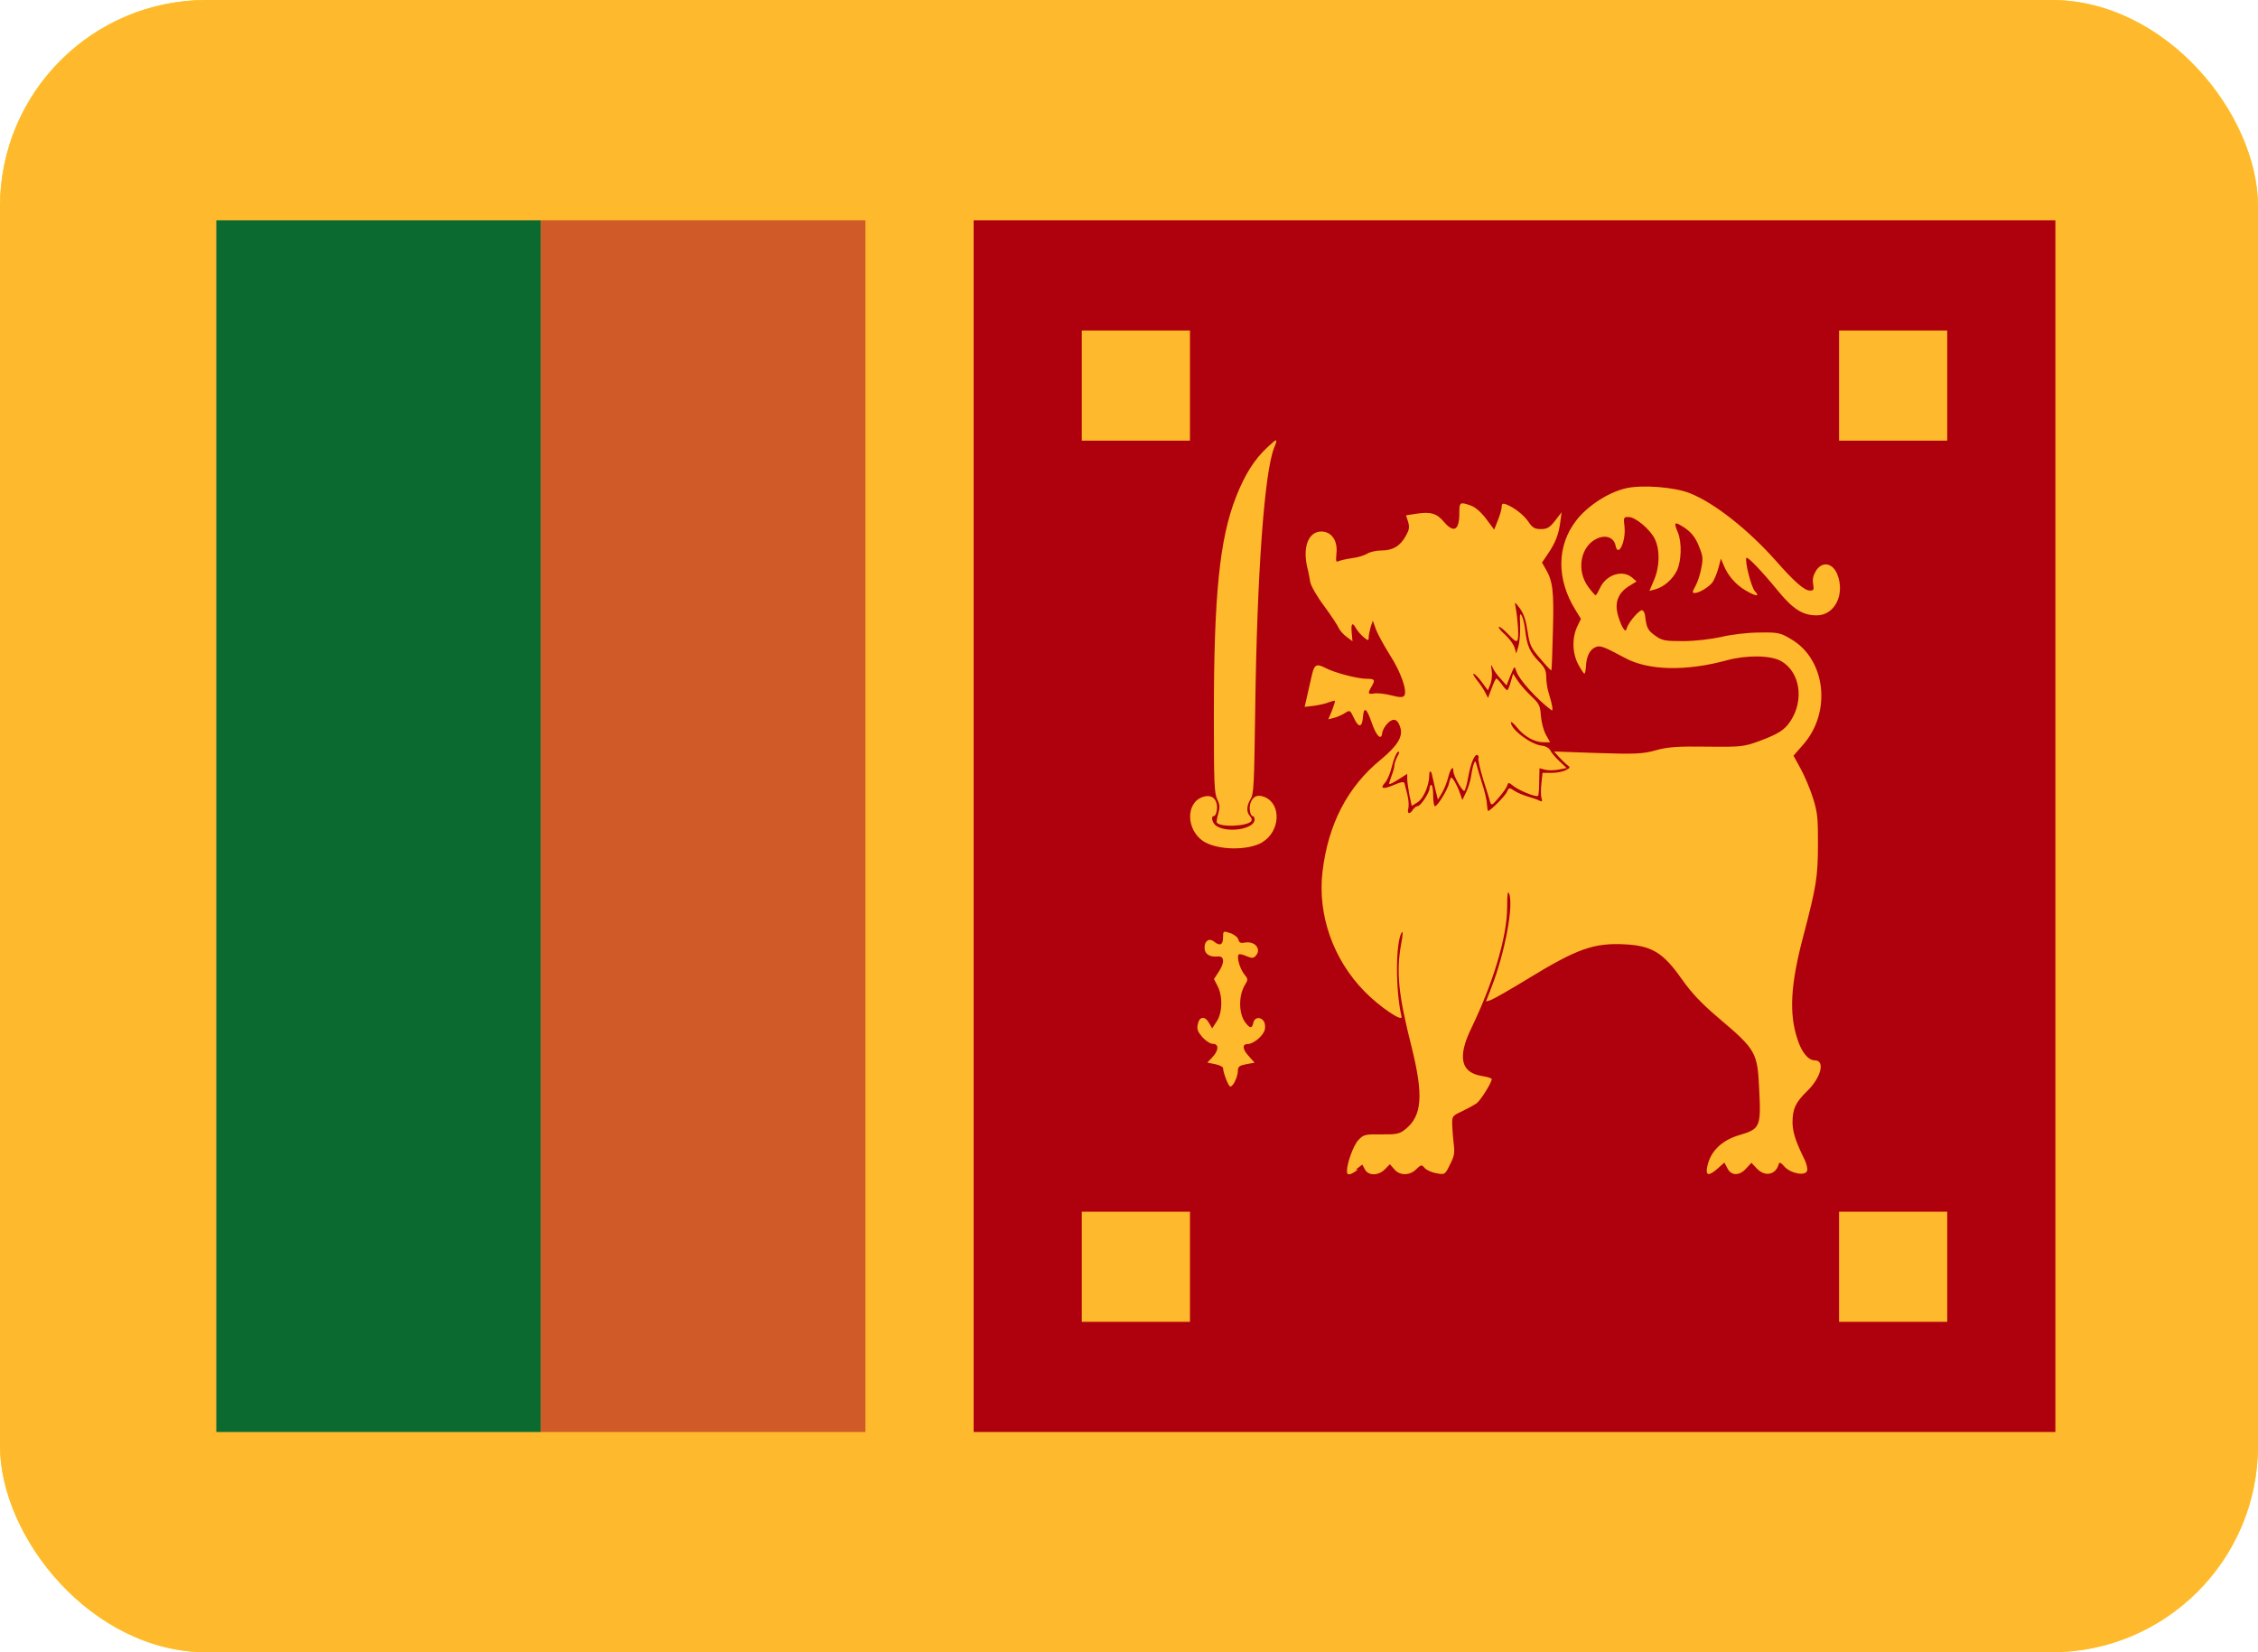
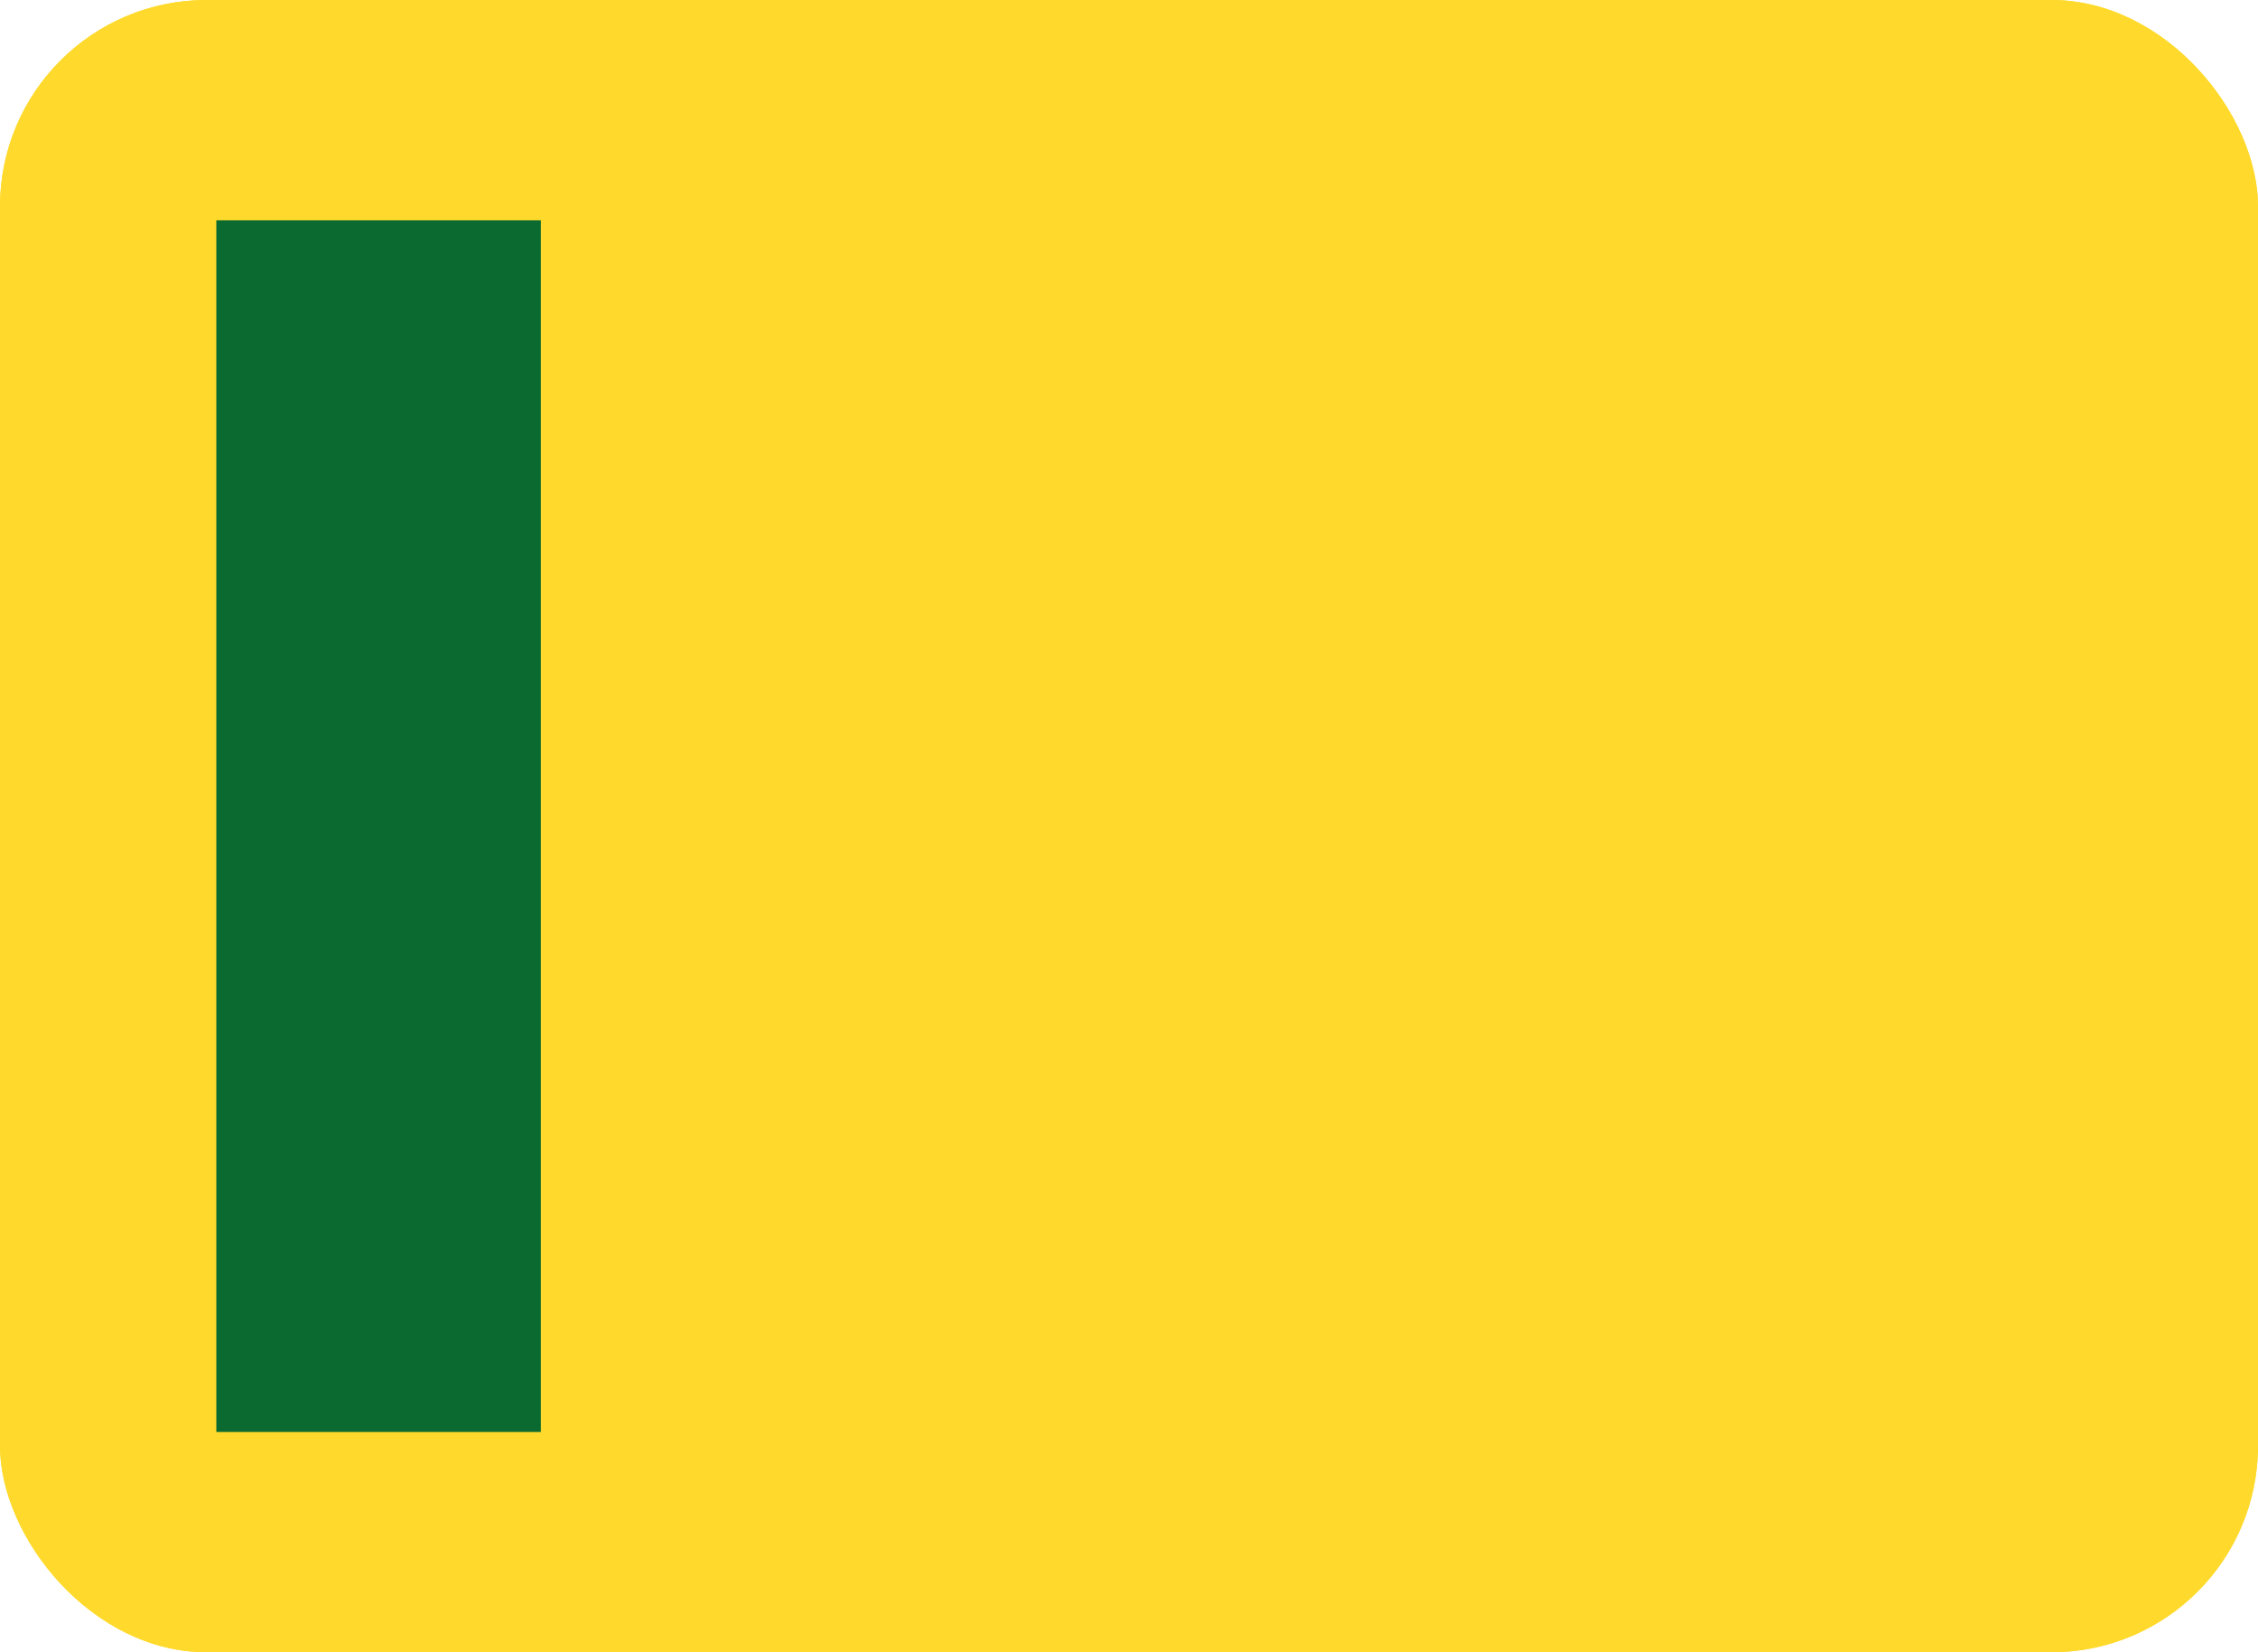
<svg xmlns="http://www.w3.org/2000/svg" width="41" height="30" viewBox="0 0 41 30" fill="none">
  <g clip-path="url(#clip0_852_49396)">
    <rect width="41.25" height="30" fill="#FFDA2C" />
    <rect width="41.25" height="30" fill="#FFDA2C" />
-     <rect opacity="0.3" width="41.25" height="30" fill="#FF6C2D" />
    <path fill-rule="evenodd" clip-rule="evenodd" d="M3.928 4.001H9.821V26.001H3.928V4.001Z" fill="#0A6A30" />
-     <path fill-rule="evenodd" clip-rule="evenodd" d="M9.821 4.001H15.714V26.001H9.821V4.001Z" fill="#FF6C2D" />
-     <path opacity="0.2" fill-rule="evenodd" clip-rule="evenodd" d="M9.821 4.001H15.714V26.001H9.821V4.001Z" fill="#151515" />
-     <path fill-rule="evenodd" clip-rule="evenodd" d="M17.679 4.001H37.321V26.001H17.679V4.001ZM24.622 21.233L24.736 21.145L24.783 21.233C24.848 21.353 25.027 21.349 25.145 21.233L25.237 21.139L25.316 21.229C25.414 21.349 25.599 21.349 25.716 21.229C25.803 21.145 25.815 21.143 25.87 21.209C25.901 21.245 25.997 21.289 26.082 21.303C26.235 21.331 26.239 21.329 26.327 21.147C26.406 20.995 26.416 20.935 26.398 20.787C26.386 20.687 26.372 20.531 26.369 20.437C26.365 20.265 26.365 20.263 26.549 20.177C26.648 20.129 26.765 20.065 26.811 20.033C26.883 19.981 27.086 19.659 27.086 19.593C27.086 19.577 27.007 19.553 26.909 19.537C26.526 19.477 26.461 19.197 26.712 18.677C27.119 17.833 27.364 17.007 27.366 16.481C27.366 16.247 27.376 16.167 27.4 16.221C27.49 16.427 27.327 17.301 27.08 17.931L26.982 18.185L27.076 18.155C27.127 18.135 27.435 17.961 27.757 17.763C28.641 17.223 28.946 17.115 29.519 17.147C29.999 17.175 30.203 17.301 30.541 17.783C30.721 18.037 30.894 18.219 31.209 18.487C31.884 19.059 31.912 19.107 31.943 19.779C31.977 20.459 31.963 20.499 31.58 20.611C31.256 20.707 31.049 20.911 30.997 21.197C30.969 21.351 31.03 21.357 31.193 21.213L31.311 21.109L31.366 21.213C31.436 21.353 31.586 21.353 31.709 21.213L31.802 21.113L31.896 21.213C32.045 21.373 32.244 21.337 32.299 21.133C32.309 21.097 32.338 21.109 32.397 21.177C32.505 21.305 32.782 21.361 32.813 21.257C32.825 21.221 32.802 21.127 32.764 21.049C32.603 20.721 32.552 20.563 32.548 20.385C32.548 20.137 32.601 20.017 32.812 19.813C33.067 19.567 33.145 19.253 32.953 19.253C32.835 19.253 32.713 19.107 32.639 18.873C32.481 18.403 32.511 17.873 32.745 16.993C32.98 16.093 33.008 15.933 33.01 15.333C33.01 14.847 33.004 14.763 32.922 14.497C32.872 14.337 32.77 14.093 32.697 13.961L32.566 13.721L32.737 13.525C33.261 12.937 33.155 11.973 32.521 11.605C32.33 11.489 32.281 11.479 31.943 11.485C31.739 11.485 31.433 11.521 31.256 11.565C31.075 11.605 30.773 11.641 30.564 11.641C30.234 11.641 30.179 11.633 30.054 11.541C29.92 11.445 29.896 11.401 29.871 11.181C29.867 11.133 29.843 11.089 29.82 11.081C29.775 11.061 29.564 11.301 29.537 11.413C29.521 11.465 29.508 11.461 29.464 11.393C29.435 11.343 29.394 11.233 29.372 11.149C29.319 10.933 29.384 10.769 29.568 10.649L29.716 10.557L29.633 10.485C29.456 10.337 29.156 10.437 29.048 10.685C29.017 10.751 28.983 10.809 28.973 10.809C28.963 10.809 28.904 10.743 28.844 10.663C28.616 10.363 28.694 9.915 29.001 9.777C29.162 9.705 29.305 9.761 29.335 9.907C29.38 10.131 29.523 9.837 29.498 9.571C29.478 9.395 29.478 9.387 29.57 9.387C29.696 9.387 29.963 9.611 30.048 9.787C30.146 9.987 30.136 10.307 30.028 10.543L29.95 10.729L30.056 10.701C30.213 10.657 30.37 10.521 30.448 10.361C30.531 10.189 30.541 9.855 30.468 9.673C30.395 9.499 30.403 9.473 30.507 9.533C30.688 9.633 30.782 9.741 30.855 9.933C30.922 10.103 30.926 10.145 30.89 10.323C30.871 10.433 30.822 10.577 30.784 10.643C30.725 10.749 30.725 10.767 30.771 10.767C30.855 10.767 31.036 10.657 31.099 10.567C31.13 10.519 31.177 10.407 31.203 10.311L31.248 10.143L31.301 10.271C31.376 10.451 31.517 10.617 31.694 10.719C31.884 10.831 31.963 10.839 31.865 10.735C31.798 10.665 31.674 10.175 31.712 10.129C31.731 10.101 31.99 10.369 32.281 10.725C32.56 11.065 32.733 11.173 32.988 11.173C33.316 11.173 33.505 10.789 33.361 10.427C33.273 10.215 33.083 10.187 32.972 10.367C32.922 10.451 32.908 10.517 32.922 10.603C32.941 10.711 32.933 10.723 32.862 10.723C32.764 10.723 32.58 10.563 32.25 10.187C31.745 9.617 31.13 9.133 30.688 8.957C30.403 8.841 29.796 8.797 29.509 8.869C29.195 8.945 28.822 9.189 28.622 9.449C28.264 9.909 28.26 10.519 28.608 11.077L28.706 11.237L28.639 11.377C28.541 11.585 28.549 11.863 28.659 12.067C28.708 12.157 28.757 12.231 28.769 12.231C28.781 12.231 28.793 12.171 28.797 12.101C28.806 11.921 28.863 11.801 28.962 11.755C29.048 11.711 29.105 11.731 29.508 11.947C29.93 12.177 30.623 12.191 31.362 11.987C31.725 11.891 32.151 11.897 32.34 12.003C32.684 12.199 32.764 12.707 32.511 13.093C32.401 13.257 32.295 13.325 31.941 13.457C31.67 13.557 31.607 13.565 30.992 13.557C30.468 13.549 30.279 13.563 30.065 13.623C29.834 13.689 29.692 13.695 29.009 13.673L28.219 13.645L28.307 13.745C28.355 13.797 28.425 13.865 28.459 13.891C28.517 13.935 28.517 13.941 28.427 13.985C28.374 14.013 28.26 14.033 28.172 14.033H28.009L27.989 14.221C27.977 14.325 27.977 14.441 27.989 14.487C28.009 14.553 28.003 14.561 27.95 14.537C27.918 14.517 27.824 14.487 27.742 14.463C27.659 14.439 27.549 14.393 27.496 14.357C27.406 14.297 27.398 14.297 27.363 14.377C27.335 14.449 27.06 14.725 27.019 14.725C27.013 14.725 27.005 14.671 26.999 14.605C26.999 14.541 26.96 14.371 26.913 14.229C26.869 14.089 26.822 13.933 26.811 13.885C26.791 13.813 26.785 13.809 26.762 13.865C26.748 13.899 26.726 13.995 26.714 14.079C26.704 14.159 26.663 14.299 26.624 14.379L26.553 14.527L26.508 14.399C26.461 14.263 26.38 14.119 26.351 14.119C26.341 14.119 26.323 14.165 26.312 14.219C26.292 14.329 26.102 14.639 26.056 14.639C26.037 14.639 26.023 14.551 26.023 14.445C26.023 14.337 26.009 14.251 25.989 14.251C25.974 14.251 25.958 14.277 25.958 14.311C25.958 14.391 25.795 14.637 25.742 14.637C25.716 14.637 25.679 14.665 25.656 14.701C25.597 14.793 25.547 14.781 25.571 14.681C25.585 14.631 25.577 14.521 25.555 14.431L25.502 14.221C25.494 14.189 25.438 14.197 25.314 14.251C25.113 14.337 25.047 14.323 25.149 14.211C25.188 14.171 25.247 14.035 25.276 13.907C25.308 13.779 25.355 13.667 25.383 13.653C25.418 13.641 25.416 13.659 25.373 13.737C25.343 13.793 25.318 13.869 25.318 13.905C25.318 13.941 25.292 14.025 25.265 14.095C25.237 14.167 25.22 14.229 25.225 14.235C25.233 14.245 25.308 14.207 25.394 14.151L25.552 14.051V14.141C25.552 14.191 25.571 14.321 25.591 14.433L25.634 14.633L25.74 14.567C25.848 14.499 25.952 14.257 25.952 14.071C25.952 13.975 25.991 13.991 26.007 14.091L26.062 14.331L26.109 14.519L26.182 14.399C26.221 14.333 26.274 14.205 26.296 14.113C26.335 13.957 26.39 13.889 26.39 14.003C26.39 14.087 26.559 14.383 26.591 14.359C26.606 14.347 26.638 14.235 26.659 14.111C26.706 13.851 26.781 13.675 26.83 13.711C26.85 13.727 26.854 13.751 26.844 13.771C26.836 13.791 26.873 13.961 26.93 14.147C26.989 14.333 27.048 14.521 27.058 14.563C27.078 14.633 27.097 14.623 27.219 14.477C27.298 14.387 27.364 14.287 27.372 14.253C27.384 14.205 27.402 14.207 27.471 14.265C27.569 14.349 27.903 14.485 27.928 14.449C27.938 14.437 27.948 14.319 27.948 14.189L27.954 13.949L28.052 13.975C28.105 13.991 28.215 13.989 28.297 13.975L28.447 13.945L28.315 13.821C28.242 13.753 28.168 13.665 28.15 13.625C28.131 13.585 28.064 13.545 27.993 13.539C27.791 13.515 27.435 13.245 27.435 13.119C27.435 13.093 27.484 13.133 27.545 13.209C27.679 13.373 27.863 13.477 28.024 13.477H28.146L28.072 13.345C28.028 13.265 27.989 13.121 27.979 12.999C27.966 12.809 27.95 12.779 27.802 12.639C27.714 12.555 27.602 12.429 27.557 12.359L27.474 12.233L27.431 12.383C27.408 12.467 27.378 12.533 27.368 12.533C27.357 12.533 27.309 12.485 27.27 12.427C27.225 12.367 27.18 12.319 27.172 12.319C27.158 12.319 27.121 12.399 27.084 12.499L27.019 12.673L26.968 12.573C26.938 12.513 26.873 12.417 26.82 12.353C26.767 12.285 26.738 12.233 26.758 12.233C26.777 12.233 26.844 12.301 26.905 12.383L27.017 12.535L27.062 12.423C27.087 12.359 27.097 12.257 27.086 12.175C27.066 12.055 27.07 12.051 27.105 12.125C27.125 12.173 27.19 12.265 27.249 12.325L27.355 12.445L27.427 12.265C27.5 12.085 27.502 12.085 27.533 12.189C27.579 12.333 27.897 12.689 28.168 12.893C28.207 12.925 28.192 12.813 28.115 12.563C28.095 12.497 28.076 12.377 28.076 12.297C28.076 12.177 28.052 12.123 27.938 12.007C27.777 11.839 27.726 11.721 27.695 11.451C27.683 11.341 27.655 11.219 27.632 11.181C27.598 11.121 27.592 11.155 27.602 11.357C27.606 11.497 27.592 11.665 27.571 11.737L27.532 11.865L27.5 11.757C27.48 11.697 27.408 11.597 27.333 11.527C27.255 11.461 27.205 11.395 27.215 11.381C27.225 11.369 27.304 11.429 27.386 11.517C27.514 11.651 27.543 11.665 27.559 11.607C27.579 11.537 27.559 11.235 27.52 11.027C27.5 10.919 27.5 10.919 27.598 11.047C27.669 11.147 27.706 11.259 27.736 11.459C27.775 11.713 27.795 11.759 27.968 11.959C28.072 12.085 28.164 12.179 28.168 12.171C28.176 12.163 28.188 11.843 28.197 11.461C28.217 10.731 28.197 10.557 28.066 10.331L27.999 10.215L28.103 10.061C28.241 9.861 28.303 9.701 28.331 9.481L28.355 9.301L28.237 9.455C28.138 9.579 28.093 9.607 27.981 9.607C27.869 9.607 27.824 9.583 27.752 9.473C27.661 9.343 27.5 9.219 27.347 9.157C27.288 9.137 27.268 9.145 27.268 9.197C27.268 9.237 27.239 9.345 27.2 9.441L27.131 9.617L26.985 9.421C26.895 9.301 26.789 9.209 26.71 9.181C26.508 9.109 26.498 9.115 26.498 9.321C26.498 9.627 26.4 9.685 26.223 9.481C26.092 9.321 25.98 9.289 25.726 9.327L25.53 9.357L25.569 9.477C25.597 9.577 25.589 9.617 25.526 9.731C25.424 9.915 25.29 9.995 25.086 9.995C24.992 9.995 24.874 10.021 24.823 10.055C24.774 10.085 24.65 10.123 24.548 10.135C24.446 10.149 24.337 10.175 24.306 10.189C24.259 10.213 24.253 10.193 24.267 10.045C24.292 9.817 24.177 9.651 23.992 9.651C23.756 9.651 23.648 9.937 23.74 10.315C23.758 10.379 23.775 10.477 23.787 10.545L23.791 10.569C23.805 10.639 23.909 10.825 24.043 11.003C24.169 11.175 24.287 11.353 24.306 11.399C24.326 11.445 24.391 11.519 24.45 11.563L24.558 11.643L24.544 11.489C24.528 11.317 24.556 11.289 24.622 11.409C24.648 11.455 24.709 11.525 24.76 11.569C24.838 11.633 24.852 11.635 24.852 11.577C24.852 11.537 24.868 11.457 24.887 11.389L24.927 11.269L24.986 11.433C25.021 11.523 25.135 11.729 25.237 11.893C25.438 12.203 25.559 12.553 25.497 12.633C25.471 12.667 25.402 12.663 25.261 12.625C25.149 12.597 25.011 12.581 24.954 12.591C24.837 12.611 24.831 12.591 24.901 12.471C24.976 12.345 24.964 12.325 24.817 12.325C24.646 12.325 24.224 12.213 24.061 12.125C23.903 12.045 23.864 12.065 23.819 12.265L23.735 12.635L23.689 12.835L23.86 12.815C23.954 12.801 24.076 12.775 24.129 12.751C24.184 12.731 24.233 12.719 24.239 12.725C24.245 12.733 24.22 12.813 24.186 12.901L24.119 13.061L24.227 13.033C24.287 13.017 24.375 12.977 24.424 12.945C24.51 12.889 24.516 12.893 24.585 13.039C24.668 13.219 24.734 13.213 24.748 13.019C24.764 12.823 24.813 12.853 24.905 13.115C24.99 13.367 25.082 13.455 25.098 13.307C25.104 13.259 25.149 13.177 25.202 13.127C25.306 13.027 25.384 13.059 25.428 13.215C25.477 13.375 25.373 13.543 25.074 13.791C24.465 14.287 24.116 14.967 24.013 15.831C23.923 16.611 24.206 17.419 24.774 17.999C25.045 18.279 25.477 18.569 25.449 18.459C25.335 17.983 25.339 17.079 25.457 16.925C25.477 16.901 25.469 16.995 25.443 17.133C25.349 17.649 25.39 18.059 25.634 19.021C25.85 19.893 25.823 20.265 25.512 20.509C25.414 20.589 25.347 20.601 25.08 20.597C24.789 20.593 24.758 20.601 24.664 20.701C24.573 20.801 24.457 21.121 24.457 21.269C24.457 21.349 24.522 21.339 24.654 21.237L24.622 21.233ZM22.422 19.633C22.454 19.579 22.477 19.493 22.477 19.443C22.477 19.367 22.503 19.347 22.629 19.323L22.78 19.295L22.682 19.185C22.56 19.057 22.548 18.957 22.654 18.957C22.758 18.957 22.937 18.809 22.965 18.697C22.978 18.649 22.97 18.581 22.949 18.545C22.89 18.455 22.778 18.469 22.758 18.569C22.735 18.677 22.699 18.679 22.615 18.569C22.489 18.409 22.485 18.073 22.609 17.877C22.664 17.785 22.664 17.777 22.589 17.685C22.511 17.581 22.452 17.379 22.491 17.331C22.503 17.317 22.566 17.331 22.629 17.359C22.723 17.399 22.76 17.403 22.797 17.359C22.915 17.239 22.788 17.079 22.601 17.115C22.528 17.129 22.499 17.115 22.487 17.063C22.479 17.023 22.415 16.969 22.34 16.943C22.21 16.899 22.208 16.903 22.208 17.023C22.208 17.157 22.149 17.183 22.045 17.097C21.957 17.027 21.872 17.081 21.872 17.207C21.872 17.323 21.961 17.381 22.116 17.367C22.234 17.357 22.24 17.479 22.126 17.651L22.043 17.777L22.108 17.903C22.206 18.089 22.197 18.399 22.088 18.553L22.01 18.673L21.955 18.577C21.88 18.443 21.778 18.453 21.749 18.597C21.729 18.691 21.749 18.733 21.833 18.833C21.892 18.899 21.977 18.953 22.022 18.953C22.136 18.953 22.132 19.073 22.014 19.197L21.922 19.293L22.067 19.323C22.145 19.339 22.208 19.371 22.208 19.393C22.208 19.473 22.306 19.729 22.34 19.729C22.36 19.729 22.399 19.689 22.424 19.635L22.422 19.633ZM22.919 15.293C23.245 15.099 23.273 14.605 22.966 14.473C22.839 14.421 22.758 14.453 22.711 14.567C22.672 14.657 22.697 14.819 22.75 14.819C22.766 14.819 22.78 14.847 22.78 14.883C22.78 15.055 22.283 15.133 22.081 14.993C22.01 14.943 21.982 14.817 22.041 14.817C22.081 14.817 22.114 14.685 22.092 14.593C22.061 14.469 21.967 14.425 21.833 14.473C21.529 14.581 21.538 15.065 21.847 15.273C22.102 15.439 22.66 15.449 22.923 15.293H22.919ZM22.717 14.913C22.737 14.893 22.729 14.853 22.697 14.819C22.629 14.745 22.633 14.635 22.707 14.509C22.766 14.415 22.772 14.275 22.792 12.857C22.825 10.409 22.959 8.571 23.135 8.131C23.206 7.955 23.194 7.951 23.014 8.121C22.778 8.337 22.601 8.621 22.444 9.021C22.145 9.781 22.041 10.805 22.041 12.989C22.041 14.229 22.049 14.389 22.1 14.509C22.151 14.617 22.153 14.659 22.12 14.777C22.096 14.853 22.087 14.927 22.096 14.937C22.163 15.025 22.646 15.003 22.719 14.911L22.717 14.913ZM21.607 6.001H19.643V8.001H21.607V6.001ZM35.357 6.001H33.393V8.001H35.357V6.001ZM21.607 22.001H19.643V24.001H21.607V22.001ZM35.357 22.001H33.393V24.001H35.357V22.001Z" fill="#AF010D" />
  </g>
  <defs>
    <clipPath id="clip0_852_49396">
      <rect width="41" height="30" rx="3.75" fill="white" />
    </clipPath>
  </defs>
</svg>